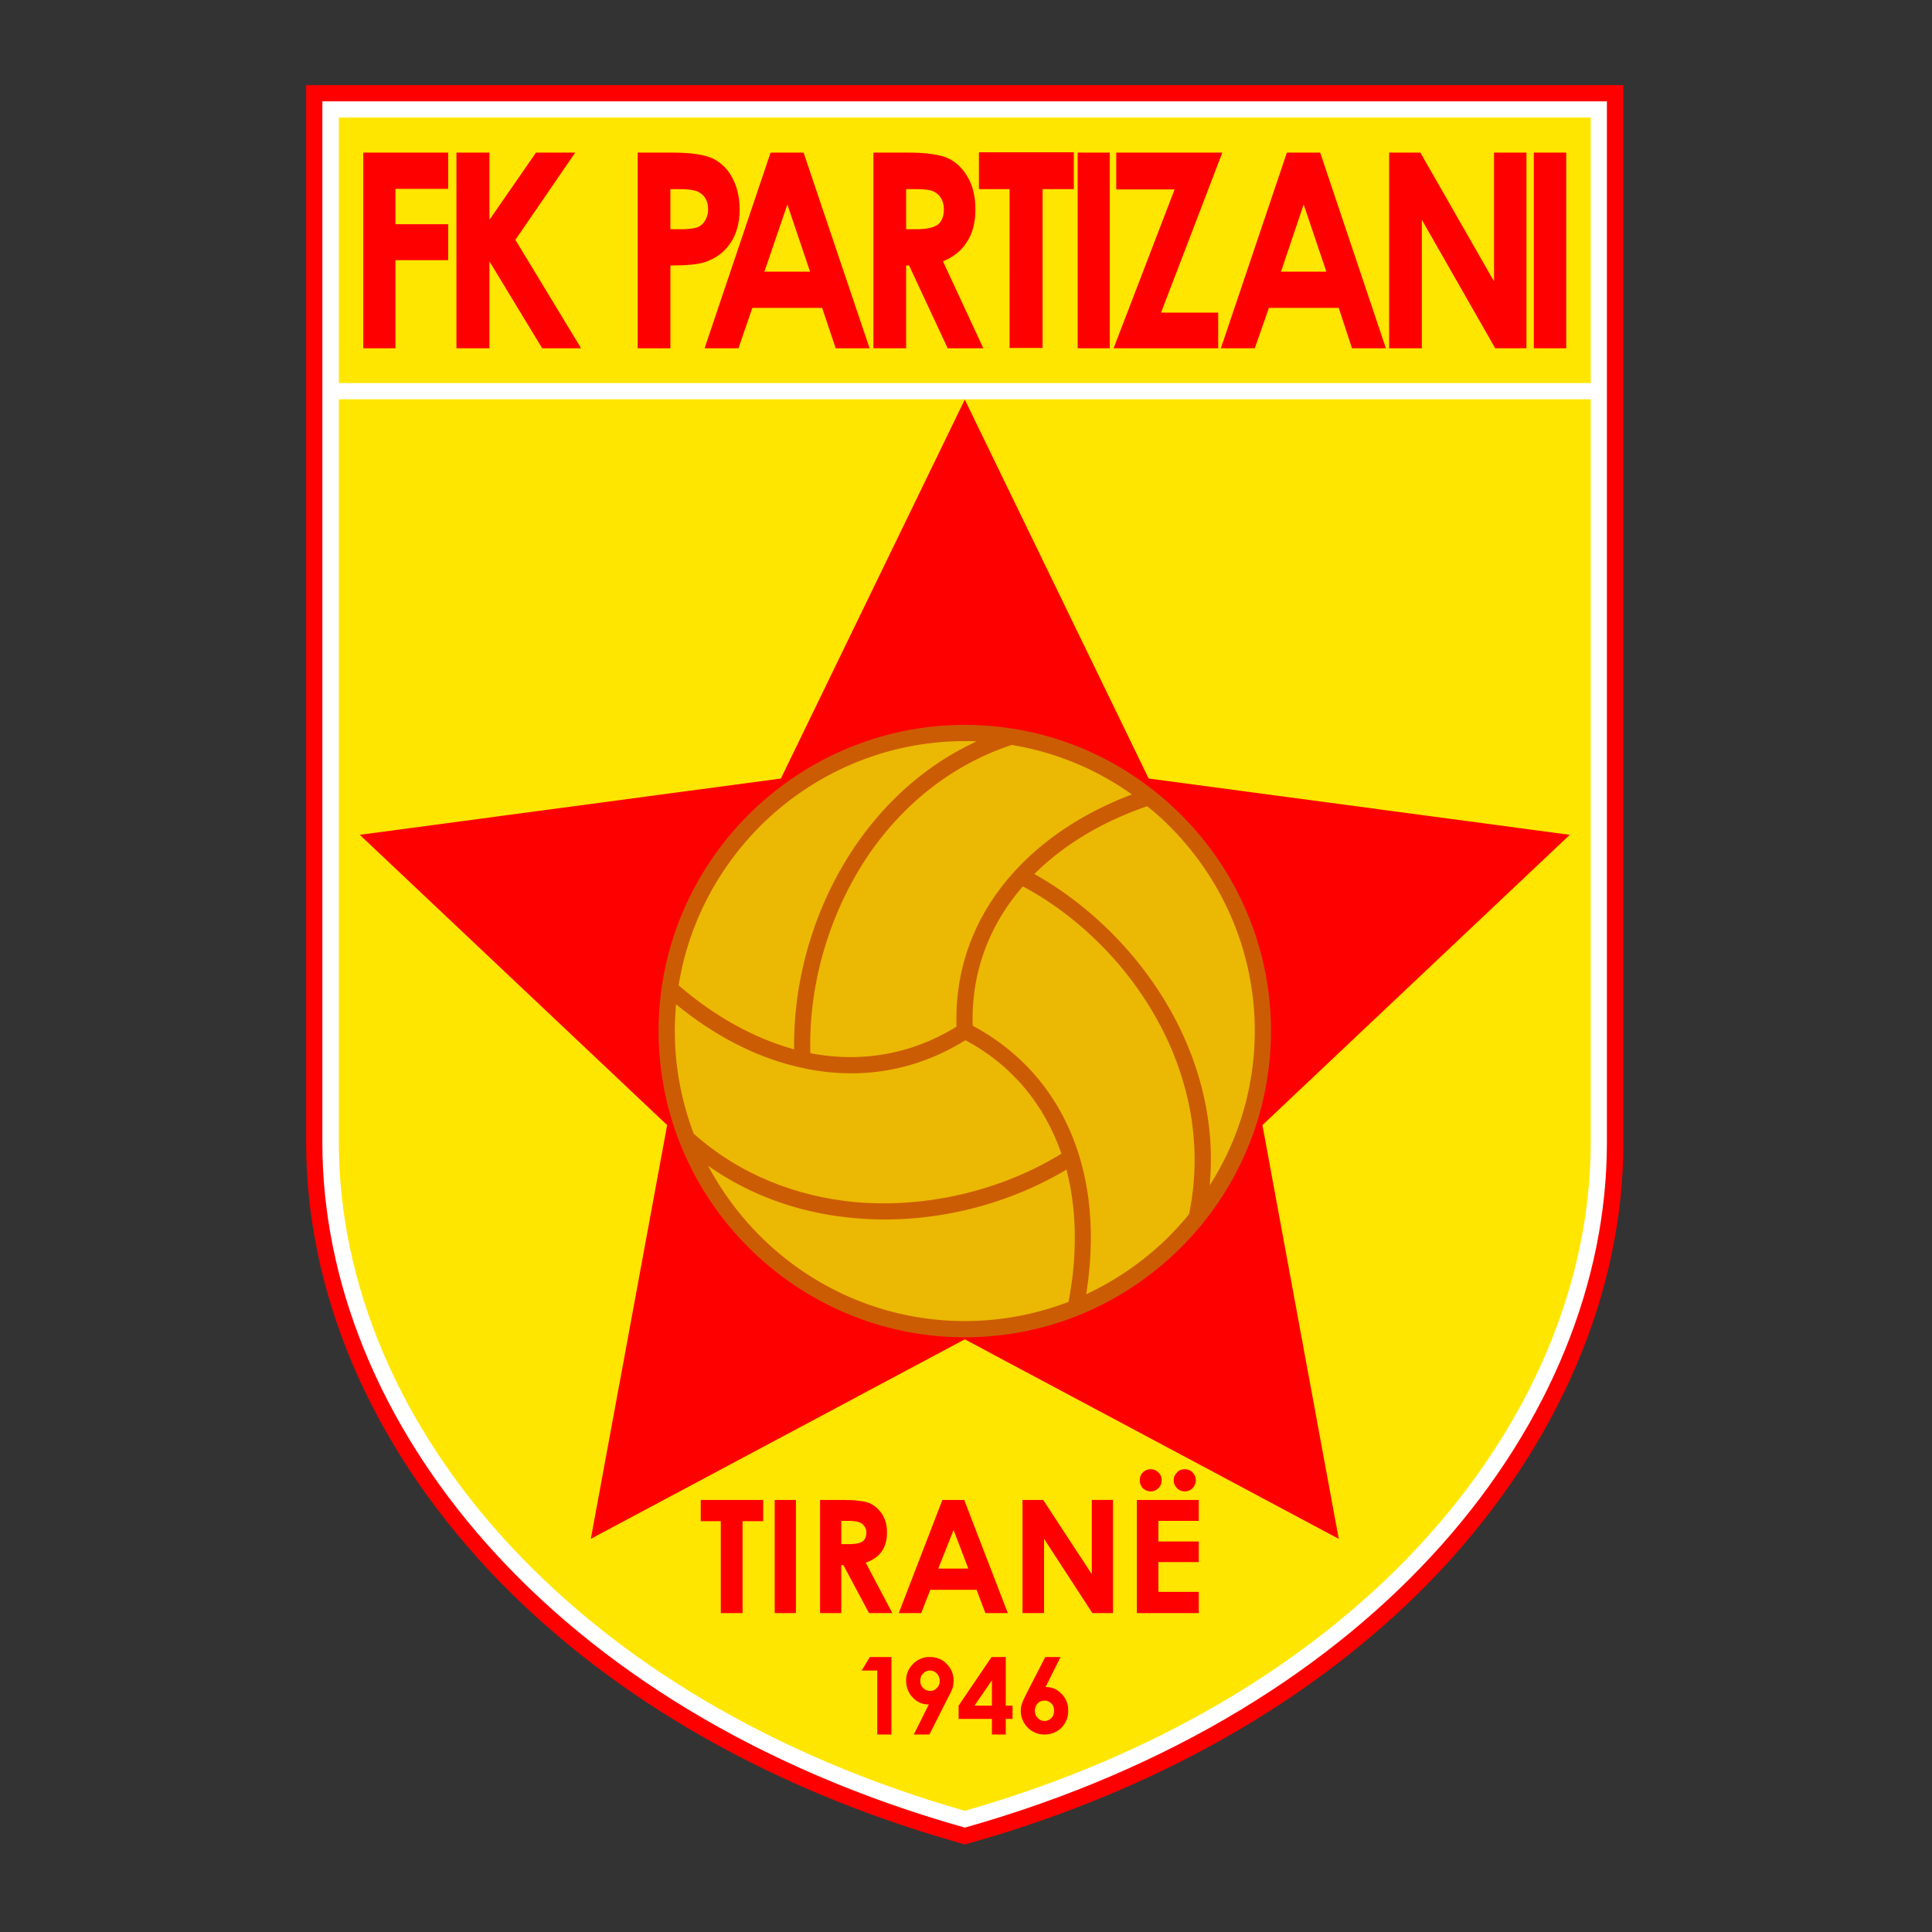
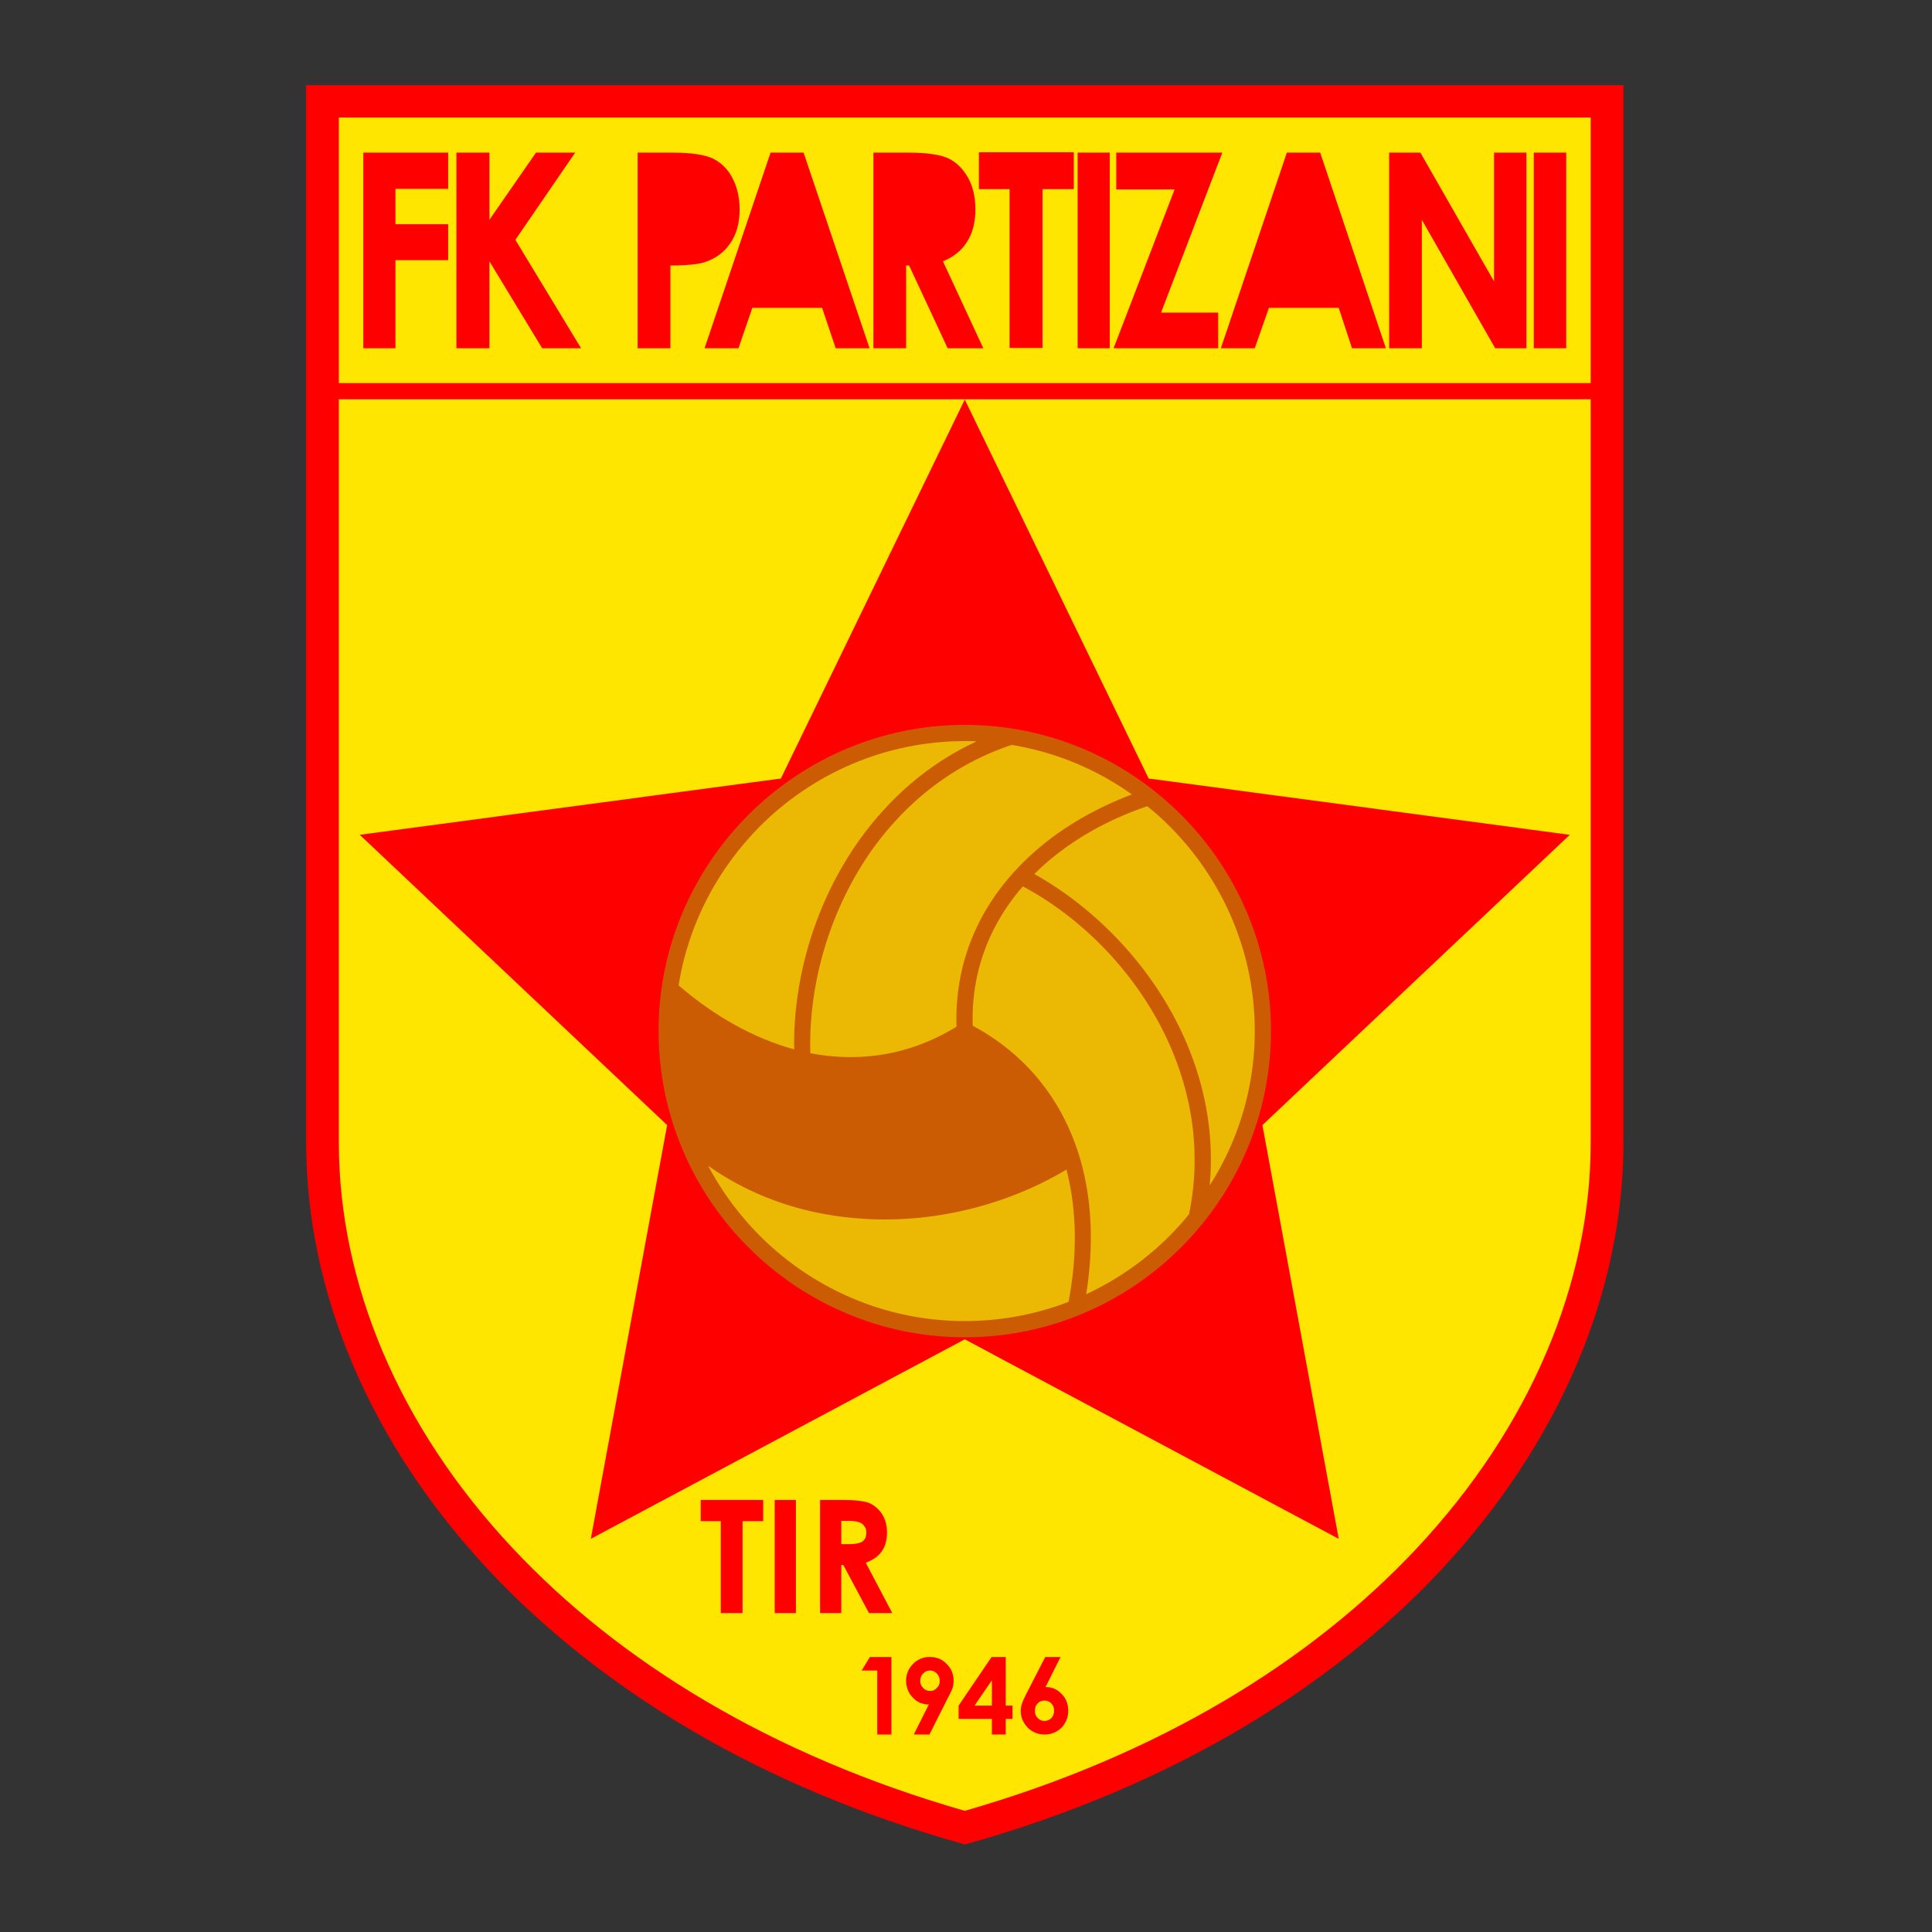
<svg xmlns="http://www.w3.org/2000/svg" width="193" height="193" xml:space="preserve">
  <rect width="100%" height="100%" fill="#333333" stroke="none" />
  <path fill-rule="evenodd" clip-rule="evenodd" fill="red" d="m96.82 184.135-.442.117-.412-.117c-20.254-5.712-36.063-15.486-47.072-27.202-12.041-12.835-18.311-27.996-18.311-42.775V8.504h131.59v105.654c0 14.779-6.3 29.94-18.31 42.775-11.01 11.716-26.82 21.49-47.044 27.202z" />
-   <path fill-rule="evenodd" clip-rule="evenodd" fill="#FFF" d="M96.378 182.574c41.567-11.746 64.146-40.83 64.146-68.416V10.123H32.202v104.035c0 27.585 22.58 56.67 64.176 68.416z" />
  <path fill-rule="evenodd" clip-rule="evenodd" fill="#FFE600" d="M158.905 38.266V11.742H33.851v26.524h125.054zM96.378 180.896c19.4-5.564 34.59-14.955 45.129-26.2 11.422-12.188 17.398-26.584 17.398-40.538V39.885H33.851v74.273c0 13.954 5.946 28.35 17.398 40.537 10.539 11.246 25.729 20.637 45.129 26.2z" />
  <path fill-rule="evenodd" clip-rule="evenodd" fill="red" d="m96.378 39.915 18.37 37.857 42.067 5.624-30.704 28.997 7.624 41.332-37.357-19.931-37.357 19.93 7.624-41.331L35.94 83.396l42.068-5.624 18.37-37.857z" />
-   <path fill-rule="evenodd" clip-rule="evenodd" fill="#CC5C04" d="M96.378 72.415c8.448 0 16.073 3.444 21.607 8.979 5.536 5.534 8.979 13.188 8.979 21.578 0 8.449-3.443 16.103-8.979 21.637-5.534 5.535-13.159 8.979-21.607 8.979-8.42 0-16.074-3.444-21.608-8.979s-8.979-13.188-8.979-21.637c0-8.39 3.445-16.044 8.979-21.578 5.534-5.535 13.188-8.979 21.608-8.979z" />
+   <path fill-rule="evenodd" clip-rule="evenodd" fill="#CC5C04" d="M96.378 72.415c8.448 0 16.073 3.444 21.607 8.979 5.536 5.534 8.979 13.188 8.979 21.578 0 8.449-3.443 16.103-8.979 21.637-5.534 5.535-13.159 8.979-21.607 8.979-8.42 0-16.074-3.444-21.608-8.979s-8.979-13.188-8.979-21.637c0-8.39 3.445-16.044 8.979-21.578 5.534-5.535 13.188-8.979 21.608-8.979" />
  <path fill-rule="evenodd" clip-rule="evenodd" fill="#EBB803" d="M113.07 79.362a28.603 28.603 0 0 0-12.011-4.945c-5.917 1.972-10.569 5.77-13.925 10.45-4.268 6.035-6.388 13.484-6.182 20.343 5.034.97 10.068.146 14.602-2.65-.206-6.211 2.09-11.687 6.27-16.014 2.914-3.032 6.741-5.476 11.245-7.184z" />
  <path fill-rule="evenodd" clip-rule="evenodd" fill="#EBB803" d="M120.84 118.427a28.614 28.614 0 0 0 4.506-15.455c0-7.948-3.268-15.19-8.508-20.43a24.161 24.161 0 0 0-2.237-2.002c-4.564 1.56-8.362 3.886-11.276 6.77 6.153 3.445 11.688 9.186 14.837 16.044 2.12 4.623 3.18 9.745 2.679 15.073z" />
  <path fill-rule="evenodd" clip-rule="evenodd" fill="#EBB803" d="M108.507 129.29a29.325 29.325 0 0 0 8.33-5.83c.678-.705 1.354-1.411 1.943-2.177 1.267-6.095.295-12.012-2.09-17.252-3.061-6.681-8.449-12.245-14.512-15.484-3.357 3.856-5.182 8.626-5.005 13.925 5.505 2.944 9.126 7.683 10.774 13.453 1.149 4.033 1.324 8.566.56 13.365z" />
  <path fill-rule="evenodd" clip-rule="evenodd" fill="#EBB803" d="M70.737 116.455a29.61 29.61 0 0 0 5.181 7.006c5.24 5.24 12.482 8.508 20.46 8.508 3.65 0 7.124-.677 10.362-1.913.913-4.74.824-9.244-.206-13.218-6.094 3.65-13.806 5.563-21.372 4.827-5.064-.47-10.039-2.12-14.425-5.21z" />
-   <path fill-rule="evenodd" clip-rule="evenodd" fill="#EBB803" d="M67.528 100.322c-.059.884-.118 1.767-.118 2.65 0 3.62.677 7.065 1.884 10.274 4.652 4.151 10.304 6.27 16.015 6.83 7.36.677 14.896-1.236 20.725-4.828-1.679-4.857-4.888-8.832-9.597-11.334-5.3 3.297-11.187 4.063-17.045 2.59-4.063-1-8.096-3.09-11.864-6.182z" />
  <path fill-rule="evenodd" clip-rule="evenodd" fill="#EBB803" d="M96.378 74.034c-7.978 0-15.22 3.268-20.46 8.508-4.21 4.239-7.153 9.744-8.125 15.896 3.621 3.12 7.566 5.3 11.54 6.39-.118-7.066 2.09-14.691 6.506-20.903 2.944-4.12 6.86-7.624 11.717-9.862-.383-.029-.766-.029-1.178-.029z" />
-   <path fill-rule="evenodd" clip-rule="evenodd" fill="red" d="M118.339 146.776c.324 0 .589.09.795.325.206.206.324.47.324.765 0 .323-.118.559-.324.795-.206.206-.47.323-.795.323-.294 0-.56-.117-.765-.323-.207-.236-.324-.472-.324-.795 0-.295.117-.56.324-.765.205-.236.47-.325.765-.325zM114.953 146.776c.295 0 .56.09.766.325.235.206.324.47.324.765 0 .323-.089.559-.324.795-.206.206-.471.323-.766.323-.323 0-.558-.117-.794-.323a1.11 1.11 0 0 1-.295-.795c0-.295.088-.56.295-.765.236-.236.47-.325.794-.325zM113.57 149.838h6.182v2.09h-4.033v2.061h4.033v2.06h-4.033v2.974h4.033v2.12h-6.182v-11.305zM102.147 149.838h2.062l4.856 7.419v-7.42h2.12v11.306h-2.06l-4.828-7.418v7.418h-2.15v-11.305zM94.14 149.838h2.179l4.357 11.305h-2.238l-.882-2.327h-4.622l-.913 2.327h-2.237l4.357-11.305z" />
  <path fill-rule="evenodd" clip-rule="evenodd" fill="#FFE600" d="m95.26 152.84-1.531 3.857h3.002l-1.472-3.856z" />
  <path fill-rule="evenodd" clip-rule="evenodd" fill="red" d="M81.923 149.838h2.267c1.237 0 2.15.118 2.68.324.5.235.942.618 1.265 1.118.324.53.471 1.12.471 1.825 0 .766-.177 1.384-.53 1.885-.353.5-.883.854-1.59 1.118l2.65 5.035H86.81l-2.562-4.8h-.206v4.8h-2.12v-11.305z" />
  <path fill-rule="evenodd" clip-rule="evenodd" fill="#FFE600" d="M84.043 154.254h.677c.707 0 1.178-.088 1.443-.265.235-.176.382-.47.382-.884 0-.264-.059-.47-.206-.647a.93.93 0 0 0-.5-.383c-.235-.088-.618-.147-1.177-.147h-.619v2.326z" />
  <path fill-rule="evenodd" clip-rule="evenodd" fill="red" d="M77.39 149.838h2.12v11.305h-2.12v-11.305zM70.001 149.838h6.24v2.12h-2.06v9.185h-2.178v-9.185H70v-2.12zM99.057 165.53h1.413v4.857h.676v1.324h-.676v1.56h-1.384v-1.56H95.76v-1.324l3.297-4.858z" />
  <path fill-rule="evenodd" clip-rule="evenodd" fill="#FFE600" d="M99.086 170.387v-2.533l-1.736 2.533h1.736z" />
  <path fill-rule="evenodd" clip-rule="evenodd" fill="red" d="M92.845 173.271h-1.56l1.502-3.002c-.619 0-1.148-.207-1.59-.677-.442-.442-.677-1.031-.677-1.708 0-.648.235-1.207.706-1.678a2.266 2.266 0 0 1 1.649-.677c.706 0 1.266.236 1.707.706.471.472.677 1.03.677 1.649 0 .236-.03.471-.088.707a7.467 7.467 0 0 1-.5 1.06l-1.826 3.62z" />
  <path fill-rule="evenodd" clip-rule="evenodd" fill="#FFE600" d="M92.934 168.914a.793.793 0 0 0 .647-.294c.206-.177.294-.412.294-.706 0-.295-.117-.56-.294-.736-.206-.206-.412-.295-.677-.295-.265 0-.5.089-.677.295-.206.176-.294.441-.294.736 0 .294.088.53.294.706.177.206.412.294.707.294z" />
  <path fill-rule="evenodd" clip-rule="evenodd" fill="red" d="M86.898 165.53h2.15v7.741h-1.413v-6.388h-1.56l.823-1.354zM104.415 165.53h1.53l-1.5 3.002c.647 0 1.147.206 1.59.677.47.441.676 1.03.676 1.707 0 .648-.235 1.207-.677 1.679-.472.441-1.03.676-1.679.676a2.308 2.308 0 0 1-1.707-.707c-.441-.47-.676-1.03-.676-1.648 0-.235.029-.47.117-.706.058-.236.235-.589.47-1.06l1.856-3.62z" />
  <path fill-rule="evenodd" clip-rule="evenodd" fill="#FFE600" d="M104.326 169.886c-.264 0-.5.088-.677.294-.176.177-.264.413-.264.707 0 .295.088.56.294.736a.834.834 0 0 0 .647.294c.266 0 .5-.088.706-.294.178-.177.266-.441.266-.736 0-.294-.088-.53-.266-.707a.911.911 0 0 0-.706-.294z" />
  <path fill-rule="evenodd" clip-rule="evenodd" fill="red" d="M153.224 15.245h3.238v19.547h-3.238V15.245zM138.77 15.245h3.12l7.359 12.865V15.245h3.238v19.547h-3.12l-7.33-12.835v12.835h-3.267V15.245zM128.555 15.245h3.326l6.564 19.547h-3.384l-1.326-4.033h-6.976l-1.413 4.033h-3.386l6.595-19.547zM111.51 15.245h10.597l-6.123 15.985h5.711v3.562h-10.45l6.093-15.867h-5.828v-3.68zM107.653 15.245h3.208v19.547h-3.208V15.245zM97.791 15.216h9.48v3.68h-3.122v15.867h-3.296V18.896H97.79v-3.68zM87.252 15.245h3.474c1.884 0 3.238.206 4.033.589s1.442 1.03 1.943 1.914.736 1.942.736 3.179c0 1.266-.265 2.355-.825 3.209-.53.883-1.354 1.53-2.413 1.972l4.032 8.684H94.67l-3.856-8.271h-.294v8.271h-3.268V15.245zM76.978 15.245h3.297l6.594 19.547h-3.385l-1.355-4.033h-6.976l-1.384 4.033h-3.385l6.594-19.547zM63.701 15.245h3.445c1.883 0 3.238.206 4.062.589.824.412 1.472 1.03 1.943 1.914s.736 1.942.736 3.179c0 1.354-.324 2.502-.942 3.385-.618.913-1.472 1.53-2.561 1.884-.618.206-1.767.325-3.415.325v8.271H63.7V15.245zM45.596 15.245h3.298v6.712l4.65-6.712h3.916l-5.976 8.714 6.565 10.833h-3.886l-5.27-8.684v8.684h-3.297V15.245zM36.294 15.245h8.478v3.621h-5.27V22.4h5.27v3.592h-5.27v8.801h-3.208V15.245z" />
-   <path fill-rule="evenodd" clip-rule="evenodd" fill="#FFE600" d="m130.232 20.426-2.266 6.712h4.533l-2.267-6.712zM90.52 22.9h1.03c1.03 0 1.737-.177 2.15-.472.382-.324.588-.824.588-1.53 0-.442-.118-.825-.294-1.12a1.765 1.765 0 0 0-.795-.676c-.324-.147-.913-.206-1.796-.206h-.883v4.003zM78.656 20.426l-2.296 6.712h4.563l-2.267-6.712zM66.969 22.9h1.03c.824 0 1.384-.089 1.708-.207.294-.147.56-.353.735-.677.177-.294.295-.648.295-1.09 0-.765-.265-1.295-.795-1.648-.353-.265-1.06-.382-2.06-.382h-.913v4.003z" />
</svg>